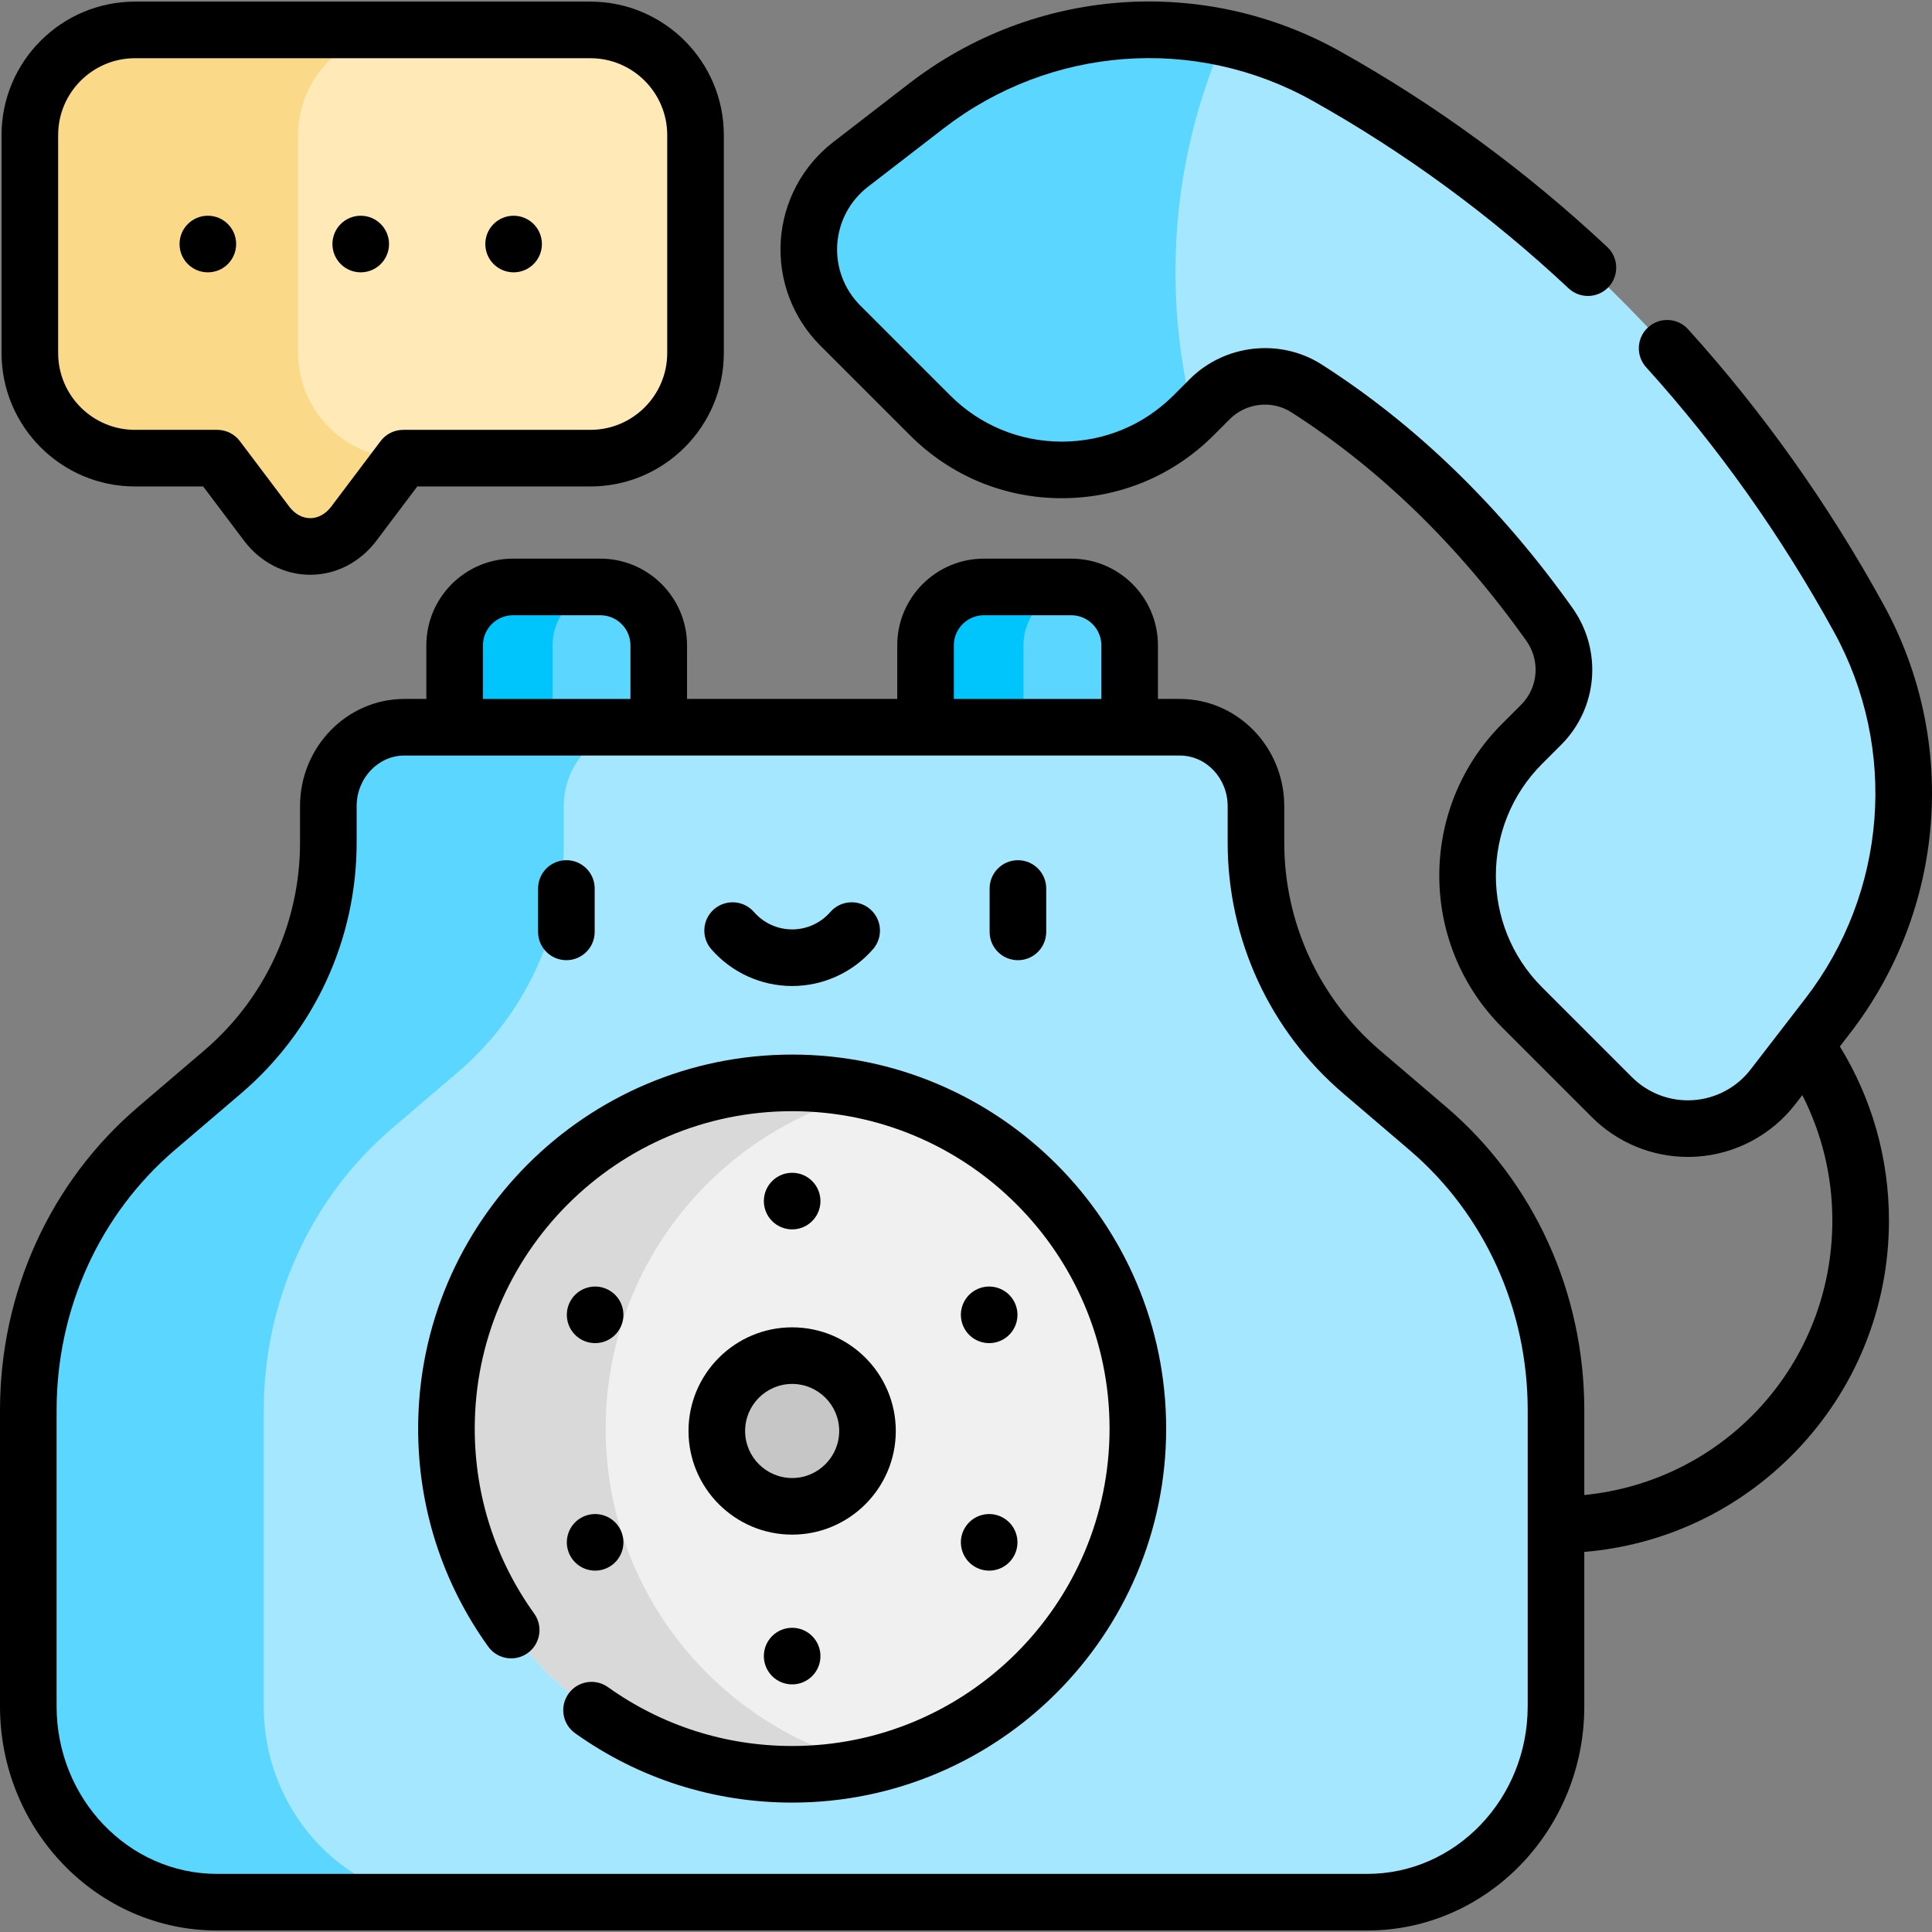
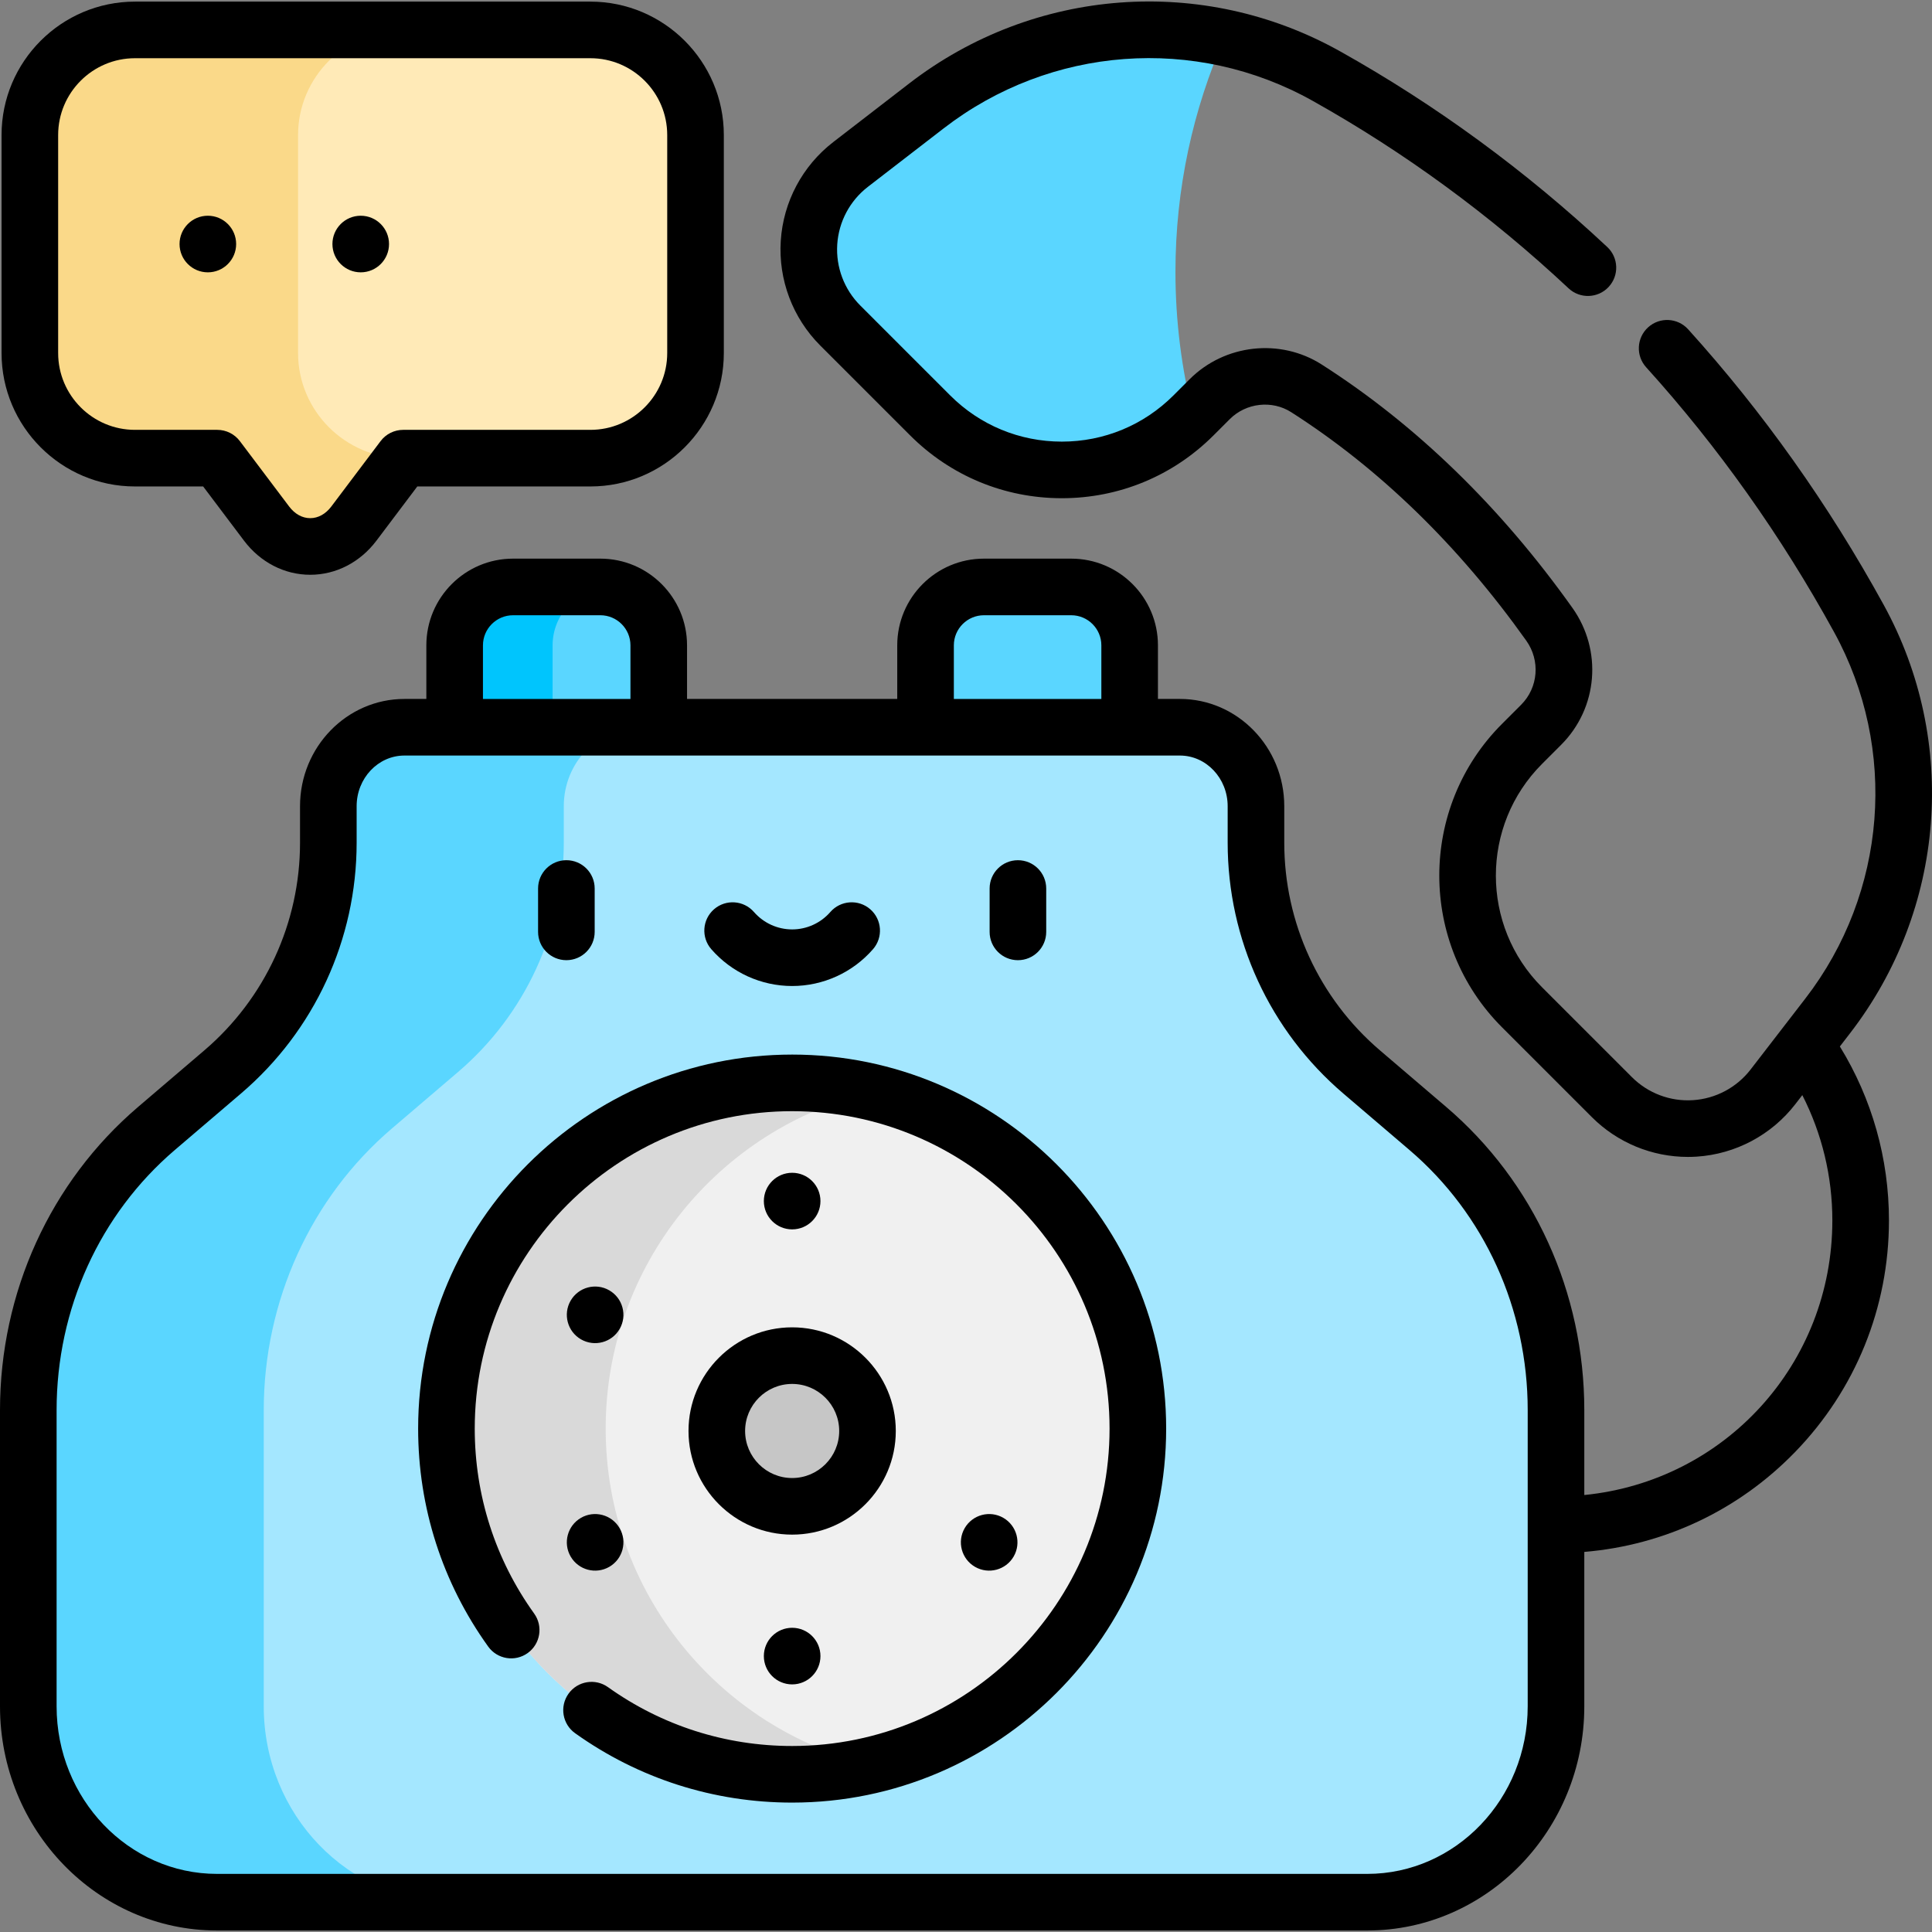
<svg xmlns="http://www.w3.org/2000/svg" id="Capa_1" enable-background="new 0 0 512.007 512.007" height="512" viewBox="0 0 512.007 512.007" width="512">
  <rect x="0" y="0" width="512.007" height="512.007" fill="#808080" stroke="none" />
  <g>
    <g>
      <path d="m156.462 7.929h-120.692c-15.323 0-27.86 12.537-27.86 27.86v57.769c0 15.323 12.537 27.86 27.86 27.86h21.807l13.061 17.332c6.102 8.097 17.048 8.097 23.15 0l13.061-17.332h49.613c15.323 0 27.86-12.537 27.86-27.86v-57.769c.001-15.323-12.537-27.86-27.86-27.86z" fill="#ffeab7" />
    </g>
    <g>
      <path d="m78.99 93.558v-57.769c0-15.323 12.537-27.86 27.86-27.86h-71.08c-15.323 0-27.86 12.537-27.86 27.86v57.769c0 15.323 12.537 27.86 27.86 27.86h21.808l13.061 17.332c6.102 8.097 17.048 8.097 23.15 0l13.061-17.332c-15.323 0-27.86-12.537-27.86-27.86z" fill="#fad989" />
    </g>
    <g>
-       <path d="m469.866 288.018 14.505-18.8c23.416-30.349 26.712-71.712 8.262-105.312-41.813-76.149-98.336-119.786-141.101-143.727-33.7-18.866-75.421-15.712-105.999 7.881l-20.11 15.516c-13.6 10.493-14.888 30.546-2.741 42.692l23.81 23.81c19.277 19.277 50.532 19.277 69.81 0l4.293-4.293c6.828-6.828 17.506-8.062 25.642-2.861 27.489 17.574 48.557 40.304 64.351 62.499 5.868 8.247 4.986 19.506-2.17 26.663l-5.054 5.054c-19.277 19.277-19.277 50.532 0 69.81l23.81 23.81c12.146 12.146 32.199 10.858 42.692-2.742z" fill="#a4e7ff" />
-     </g>
+       </g>
    <g>
      <g>
        <path d="m311.51 72.049c0-22.067 4.651-43.045 13.01-62.021-27.231-5.771-56.202.452-78.987 18.032l-20.11 15.516c-13.6 10.493-14.888 30.546-2.741 42.692l23.81 23.81c19.263 19.263 50.484 19.276 69.765.042-3.096-12.177-4.747-24.931-4.747-38.071z" fill="#5ad6ff" />
      </g>
    </g>
    <g>
      <path d="m159.103 207.949h-23.138c-8.511 0-15.475-6.964-15.475-15.475v-21.449c0-8.511 6.964-15.475 15.475-15.475h23.138c8.511 0 15.475 6.964 15.475 15.475v21.449c0 8.511-6.964 15.475-15.475 15.475z" fill="#5ad6ff" />
    </g>
    <g>
      <path d="m283.897 207.949h-23.138c-8.511 0-15.475-6.964-15.475-15.475v-21.449c0-8.511 6.964-15.475 15.475-15.475h23.138c8.511 0 15.475 6.964 15.475 15.475v21.449c0 8.511-6.964 15.475-15.475 15.475z" fill="#5ad6ff" />
    </g>
    <g>
      <path d="m146.446 192.473v-21.449c0-8.036 6.209-14.685 14.066-15.404-.465-.042-.934-.072-1.409-.072h-23.138c-8.511 0-15.475 6.964-15.475 15.475v21.449c0 8.511 6.964 15.475 15.475 15.475h23.138c.476 0 .944-.029 1.409-.072-7.856-.717-14.066-7.366-14.066-15.402z" fill="#00c5fd" />
    </g>
    <g>
-       <path d="m271.24 192.473v-21.449c0-8.036 6.209-14.685 14.066-15.404-.465-.042-.934-.072-1.409-.072h-23.138c-8.511 0-15.475 6.964-15.475 15.475v21.449c0 8.511 6.964 15.475 15.475 15.475h23.138c.476 0 .944-.029 1.409-.072-7.857-.717-14.066-7.366-14.066-15.402z" fill="#00c5fd" />
-     </g>
+       </g>
    <g>
      <path d="m378.39 299.054-17.537-14.975c-17.771-15.174-28.005-37.37-28.005-60.738v-9.685c0-11.557-9.028-20.926-20.165-20.926h-205.504c-11.137 0-20.165 9.369-20.165 20.926v9.685c0 23.368-10.234 45.564-28.005 60.738l-17.538 14.975c-21.509 18.367-33.971 45.755-33.971 74.66v78.493c0 28.665 22.393 51.902 50.016 51.902h152.414 152.414c27.623 0 50.016-23.237 50.016-51.902v-78.492c.001-28.906-12.461-56.294-33.97-74.661z" fill="#a4e7ff" />
    </g>
    <g>
      <path d="m69.897 452.206v-78.492c0-28.905 12.462-56.293 33.971-74.66l17.538-14.975c17.771-15.174 28.005-37.37 28.005-60.738v-9.685c0-11.557 9.028-20.926 20.165-20.926h-62.397c-11.137 0-20.165 9.369-20.165 20.926v9.685c0 23.368-10.234 45.564-28.005 60.738l-17.538 14.975c-21.509 18.367-33.971 45.755-33.971 74.66v78.492c0 28.665 22.393 51.902 50.016 51.902h62.397c-27.623.001-50.016-23.236-50.016-51.902z" fill="#5ad6ff" />
    </g>
    <g>
      <circle cx="209.931" cy="378.596" fill="#f0f0f0" r="91.618" />
    </g>
    <g>
      <path d="m160.512 378.596c0-43.337 30.091-79.642 70.518-89.172-6.774-1.597-13.838-2.446-21.1-2.446-50.599 0-91.618 41.019-91.618 91.618s41.019 91.618 91.618 91.618c7.262 0 14.325-.849 21.1-2.446-40.427-9.53-70.518-45.835-70.518-89.172z" fill="#d9d9d9" />
    </g>
    <g>
      <circle cx="209.931" cy="378.596" fill="#c6c6c6" r="19.967" />
    </g>
    <g>
      <circle cx="55.082" cy="64.673" r="7.5" />
      <circle cx="95.598" cy="64.673" r="7.5" />
-       <circle cx="136.114" cy="64.673" r="7.5" />
      <path d="m490.309 273.8c25.277-32.762 28.771-77.314 8.898-113.504-14.595-26.58-32.033-51.151-51.831-73.03-2.78-3.07-7.522-3.308-10.594-.529-3.071 2.779-3.309 7.522-.529 10.594 19.016 21.014 35.772 44.628 49.806 70.185 17.001 30.961 14.008 69.084-7.626 97.122l-14.505 18.8c-3.685 4.775-9.249 7.735-15.269 8.122-6.019.394-11.917-1.837-16.183-6.104l-23.81-23.81c-16.322-16.322-16.322-42.88 0-59.202l5.054-5.055c9.756-9.757 11.008-25.029 2.978-36.314-19.061-26.786-41.408-48.478-66.423-64.471-10.996-7.028-25.71-5.396-34.984 3.877l-4.293 4.294c-7.906 7.907-18.419 12.262-29.601 12.262-11.183 0-21.695-4.354-29.602-12.263l-23.811-23.81c-4.265-4.265-6.489-10.163-6.103-16.183.387-6.019 3.347-11.584 8.123-15.268l20.11-15.516c28.288-21.826 66.66-24.682 97.753-7.275 24.357 13.637 47.177 30.354 67.826 49.689 3.023 2.831 7.77 2.675 10.601-.349s2.675-7.77-.349-10.601c-21.532-20.163-45.337-37.601-70.75-51.828-36.345-20.348-81.188-17.018-114.244 8.486l-20.11 15.516c-8.188 6.318-13.266 15.861-13.928 26.184-.663 10.322 3.151 20.437 10.465 27.751l23.811 23.809c10.74 10.741 25.019 16.656 40.208 16.656 15.188 0 29.468-5.915 40.208-16.655l4.293-4.293c4.335-4.335 11.189-5.11 16.298-1.846 23.386 14.951 44.34 35.316 62.28 60.529 3.77 5.297 3.196 12.451-1.363 17.011l-5.054 5.054c-22.171 22.171-22.171 58.246.001 80.417l23.81 23.809c6.769 6.769 15.935 10.541 25.444 10.54.767 0 1.536-.024 2.306-.073 10.322-.663 19.866-5.74 26.185-13.93l1.832-2.375c5.223 10.231 7.961 21.552 7.961 33.205 0 38.04-28.49 69.074-65.736 72.776v-22.491c0-31.211-13.341-60.503-36.602-80.362l-17.537-14.976c-16.126-13.771-25.375-33.829-25.375-55.034v-9.686c0-15.674-12.41-28.426-27.665-28.426h-5.811v-14.206c0-12.669-10.307-22.976-22.976-22.976h-23.138c-12.669 0-22.976 10.307-22.976 22.976v14.206h-55.705v-14.206c0-12.669-10.307-22.976-22.975-22.976h-23.139c-12.668 0-22.975 10.307-22.975 22.976v14.206h-5.811c-15.255 0-27.666 12.752-27.666 28.426v9.686c0 21.205-9.249 41.265-25.375 55.034l-17.538 14.976c-23.258 19.862-36.598 49.153-36.598 80.363v78.492c0 32.755 25.802 59.402 57.516 59.402h304.829c31.715 0 57.517-26.647 57.517-59.402v-40.927c21.211-1.766 40.895-11.051 55.841-26.449 16.054-16.54 24.896-38.346 24.896-61.4 0-16.392-4.491-32.248-13.01-46.102zm-237.526-102.775c0-4.397 3.578-7.976 7.976-7.976h23.138c4.397 0 7.976 3.578 7.976 7.976v14.206h-39.089v-14.206zm-124.794 0c0-4.397 3.578-7.976 7.975-7.976h23.139c4.397 0 7.975 3.578 7.975 7.976v14.206h-39.089zm276.872 281.181c0 24.483-19.073 44.402-42.517 44.402h-304.828c-23.443.001-42.516-19.918-42.516-44.402v-78.492c0-26.814 11.423-51.947 31.341-68.956l17.538-14.975c19.469-16.624 30.635-40.841 30.635-66.441v-9.686c0-7.403 5.682-13.426 12.666-13.426h205.504c6.983 0 12.665 6.022 12.665 13.426v9.686c0 25.601 11.166 49.817 30.635 66.44l17.537 14.976v.001c19.918 17.006 31.342 42.139 31.342 68.955v78.492z" />
      <path d="m35.77 128.918h18.068l10.811 14.346c4.338 5.757 10.741 9.059 17.565 9.059s13.226-3.302 17.564-9.059l10.811-14.346h45.874c19.498 0 35.36-15.862 35.36-35.36v-57.769c0-19.498-15.863-35.36-35.36-35.36h-120.693c-19.498 0-35.36 15.862-35.36 35.36v57.769c0 19.498 15.862 35.36 35.36 35.36zm-20.36-93.129c0-11.227 9.134-20.36 20.36-20.36h120.692c11.227 0 20.36 9.134 20.36 20.36v57.769c0 11.227-9.134 20.36-20.36 20.36h-49.612c-2.354 0-4.573 1.105-5.99 2.986l-13.061 17.332c-1.5 1.99-3.483 3.086-5.585 3.086s-4.086-1.096-5.585-3.086l-13.061-17.332c-1.417-1.881-3.635-2.986-5.99-2.986h-21.808c-11.227 0-20.36-9.134-20.36-20.36z" />
      <path d="m209.931 279.478c-54.654 0-99.118 44.464-99.118 99.118 0 20.884 6.42 40.86 18.567 57.771 2.417 3.363 7.103 4.132 10.467 1.716 3.364-2.417 4.132-7.104 1.716-10.468-10.304-14.344-15.75-31.294-15.75-49.019 0-46.383 37.735-84.118 84.118-84.118s84.118 37.735 84.118 84.118-37.735 84.118-84.118 84.118c-17.632 0-34.51-5.395-48.809-15.6-3.371-2.405-8.055-1.623-10.461 1.747-2.406 3.372-1.624 8.056 1.748 10.462 16.856 12.031 36.748 18.391 57.522 18.391 54.654 0 99.118-44.464 99.118-99.118s-44.464-99.118-99.118-99.118z" />
      <path d="m182.463 379.229c0 15.146 12.322 27.468 27.467 27.468s27.467-12.322 27.467-27.468-12.322-27.467-27.467-27.467-27.467 12.321-27.467 27.467zm27.468-12.467c6.874 0 12.467 5.593 12.467 12.467 0 6.875-5.593 12.468-12.467 12.468-6.875 0-12.467-5.593-12.467-12.468-.001-6.874 5.592-12.467 12.467-12.467z" />
      <circle cx="209.931" cy="318.304" r="7.5" />
      <circle cx="209.931" cy="438.887" r="7.5" />
      <path d="m153.967 354.944c3.587 2.071 8.173.842 10.243-2.745s.842-8.173-2.745-10.243c-3.587-2.071-8.173-.842-10.243 2.745-2.07 3.586-.841 8.173 2.745 10.243z" />
      <path d="m258.395 415.236c3.587 2.071 8.173.842 10.243-2.745 2.071-3.586.842-8.173-2.745-10.243s-8.173-.842-10.243 2.745c-2.07 3.586-.841 8.172 2.745 10.243z" />
      <path d="m151.223 412.491c2.071 3.587 6.657 4.815 10.243 2.745 3.587-2.071 4.815-6.657 2.745-10.243-2.071-3.587-6.657-4.816-10.243-2.745s-4.816 6.656-2.745 10.243z" />
-       <path d="m265.894 354.944c3.587-2.071 4.815-6.657 2.745-10.243-2.071-3.587-6.657-4.815-10.243-2.745-3.587 2.071-4.815 6.657-2.745 10.243s6.656 4.816 10.243 2.745z" />
      <path d="m150.098 254.461c4.142 0 7.5-3.357 7.5-7.5v-11.497c0-4.142-3.357-7.5-7.5-7.5-4.142 0-7.5 3.357-7.5 7.5v11.497c0 4.142 3.358 7.5 7.5 7.5z" />
      <path d="m269.763 254.465c4.143 0 7.5-3.357 7.5-7.5v-11.497c0-4.143-3.357-7.5-7.5-7.5s-7.5 3.357-7.5 7.5v11.497c0 4.143 3.357 7.5 7.5 7.5z" />
      <path d="m209.93 261.307c8.214 0 16.024-3.557 21.429-9.758 2.721-3.123 2.396-7.86-.727-10.582-3.123-2.721-7.86-2.396-10.582.727-2.555 2.932-6.243 4.613-10.119 4.613-3.877-.001-7.566-1.683-10.121-4.614-2.721-3.122-7.459-3.447-10.582-.727-3.123 2.722-3.448 7.459-.727 10.582 5.404 6.2 13.214 9.758 21.429 9.759z" />
    </g>
  </g>
</svg>